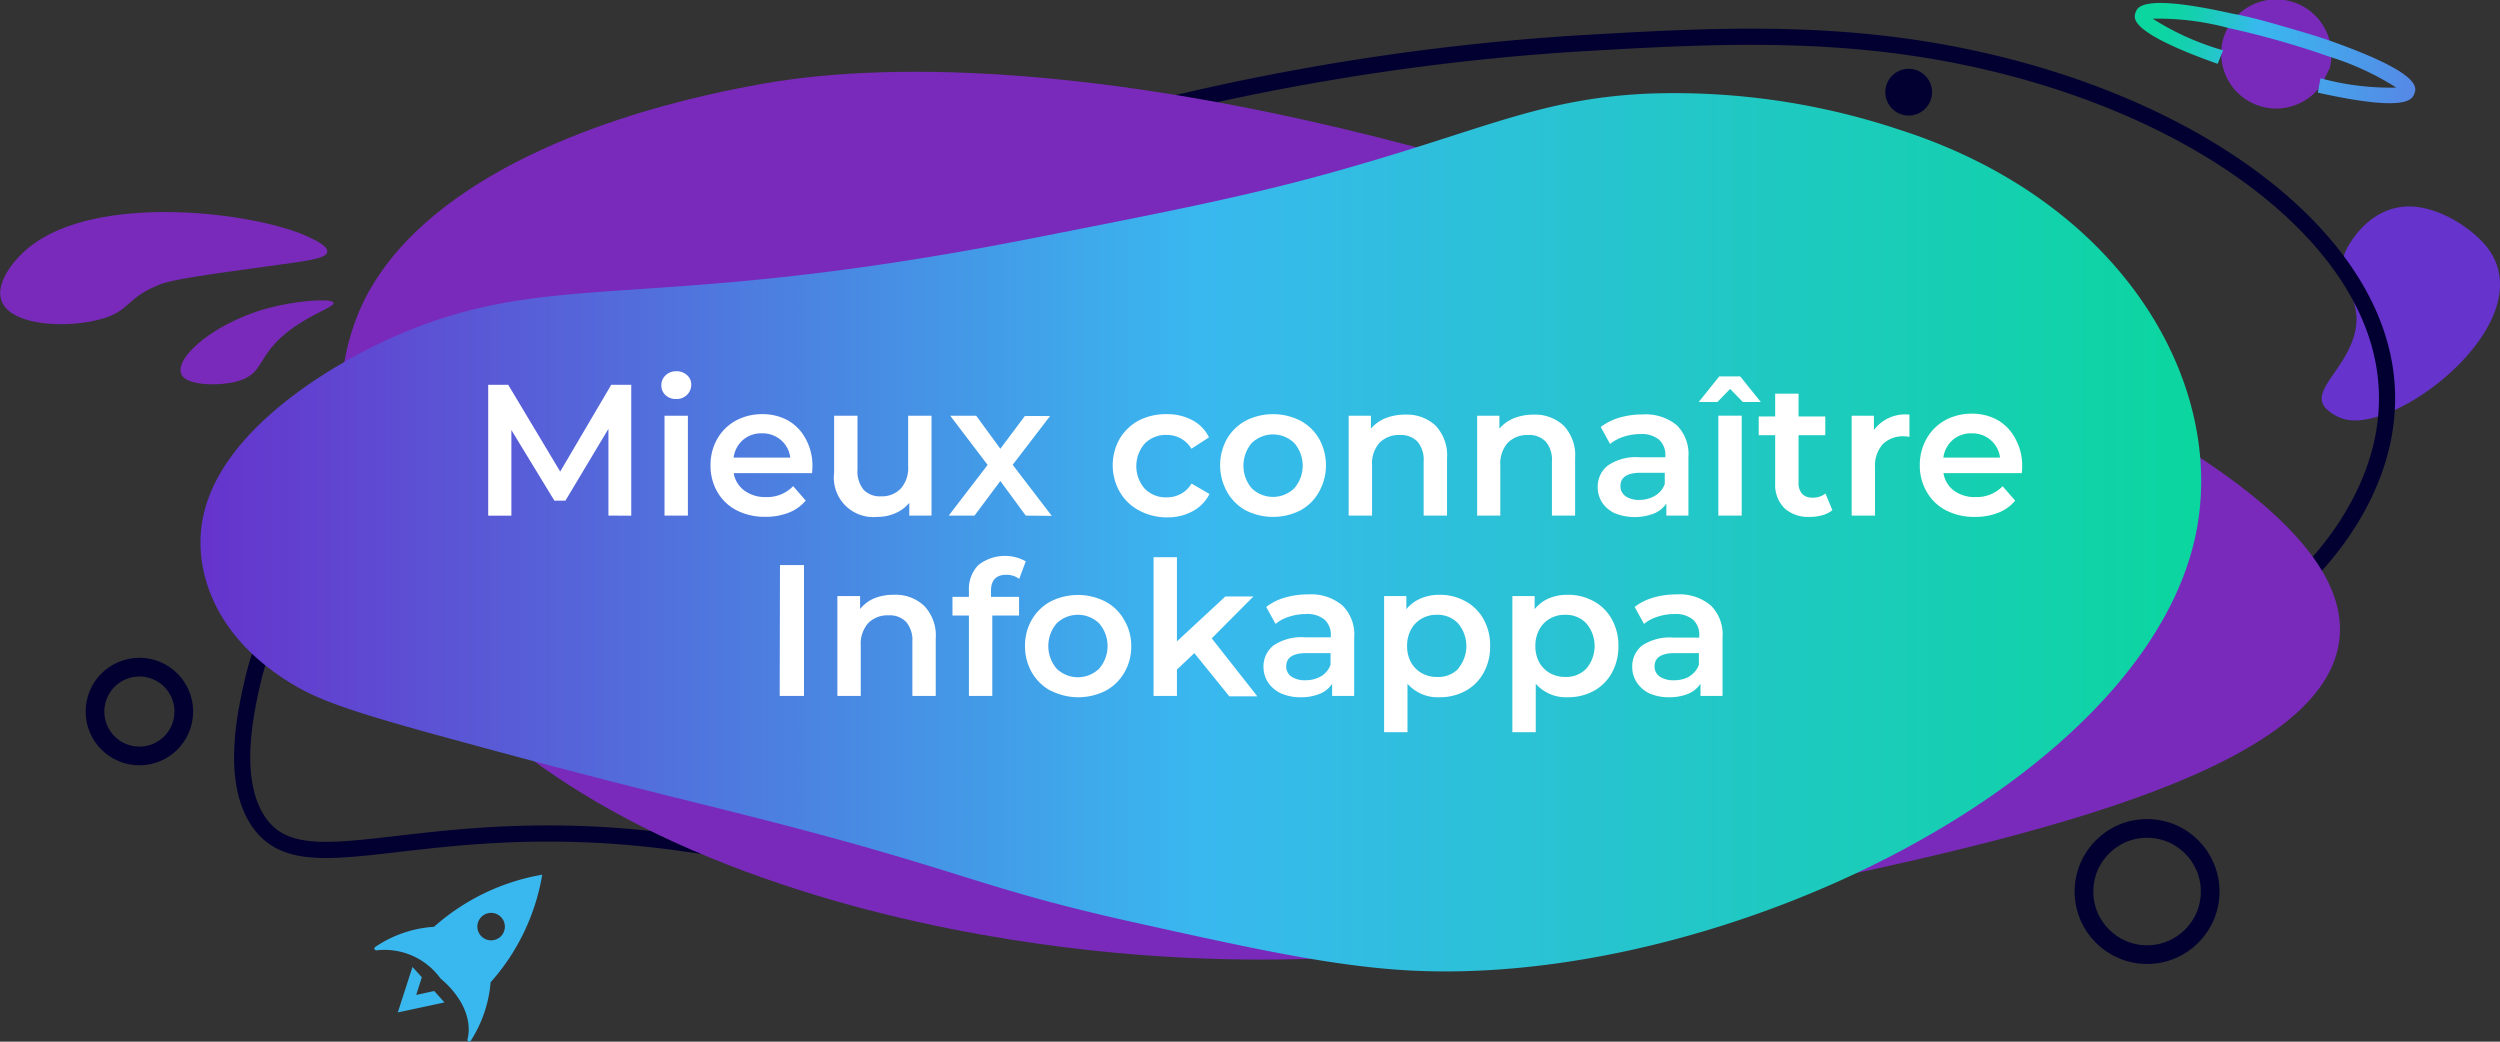
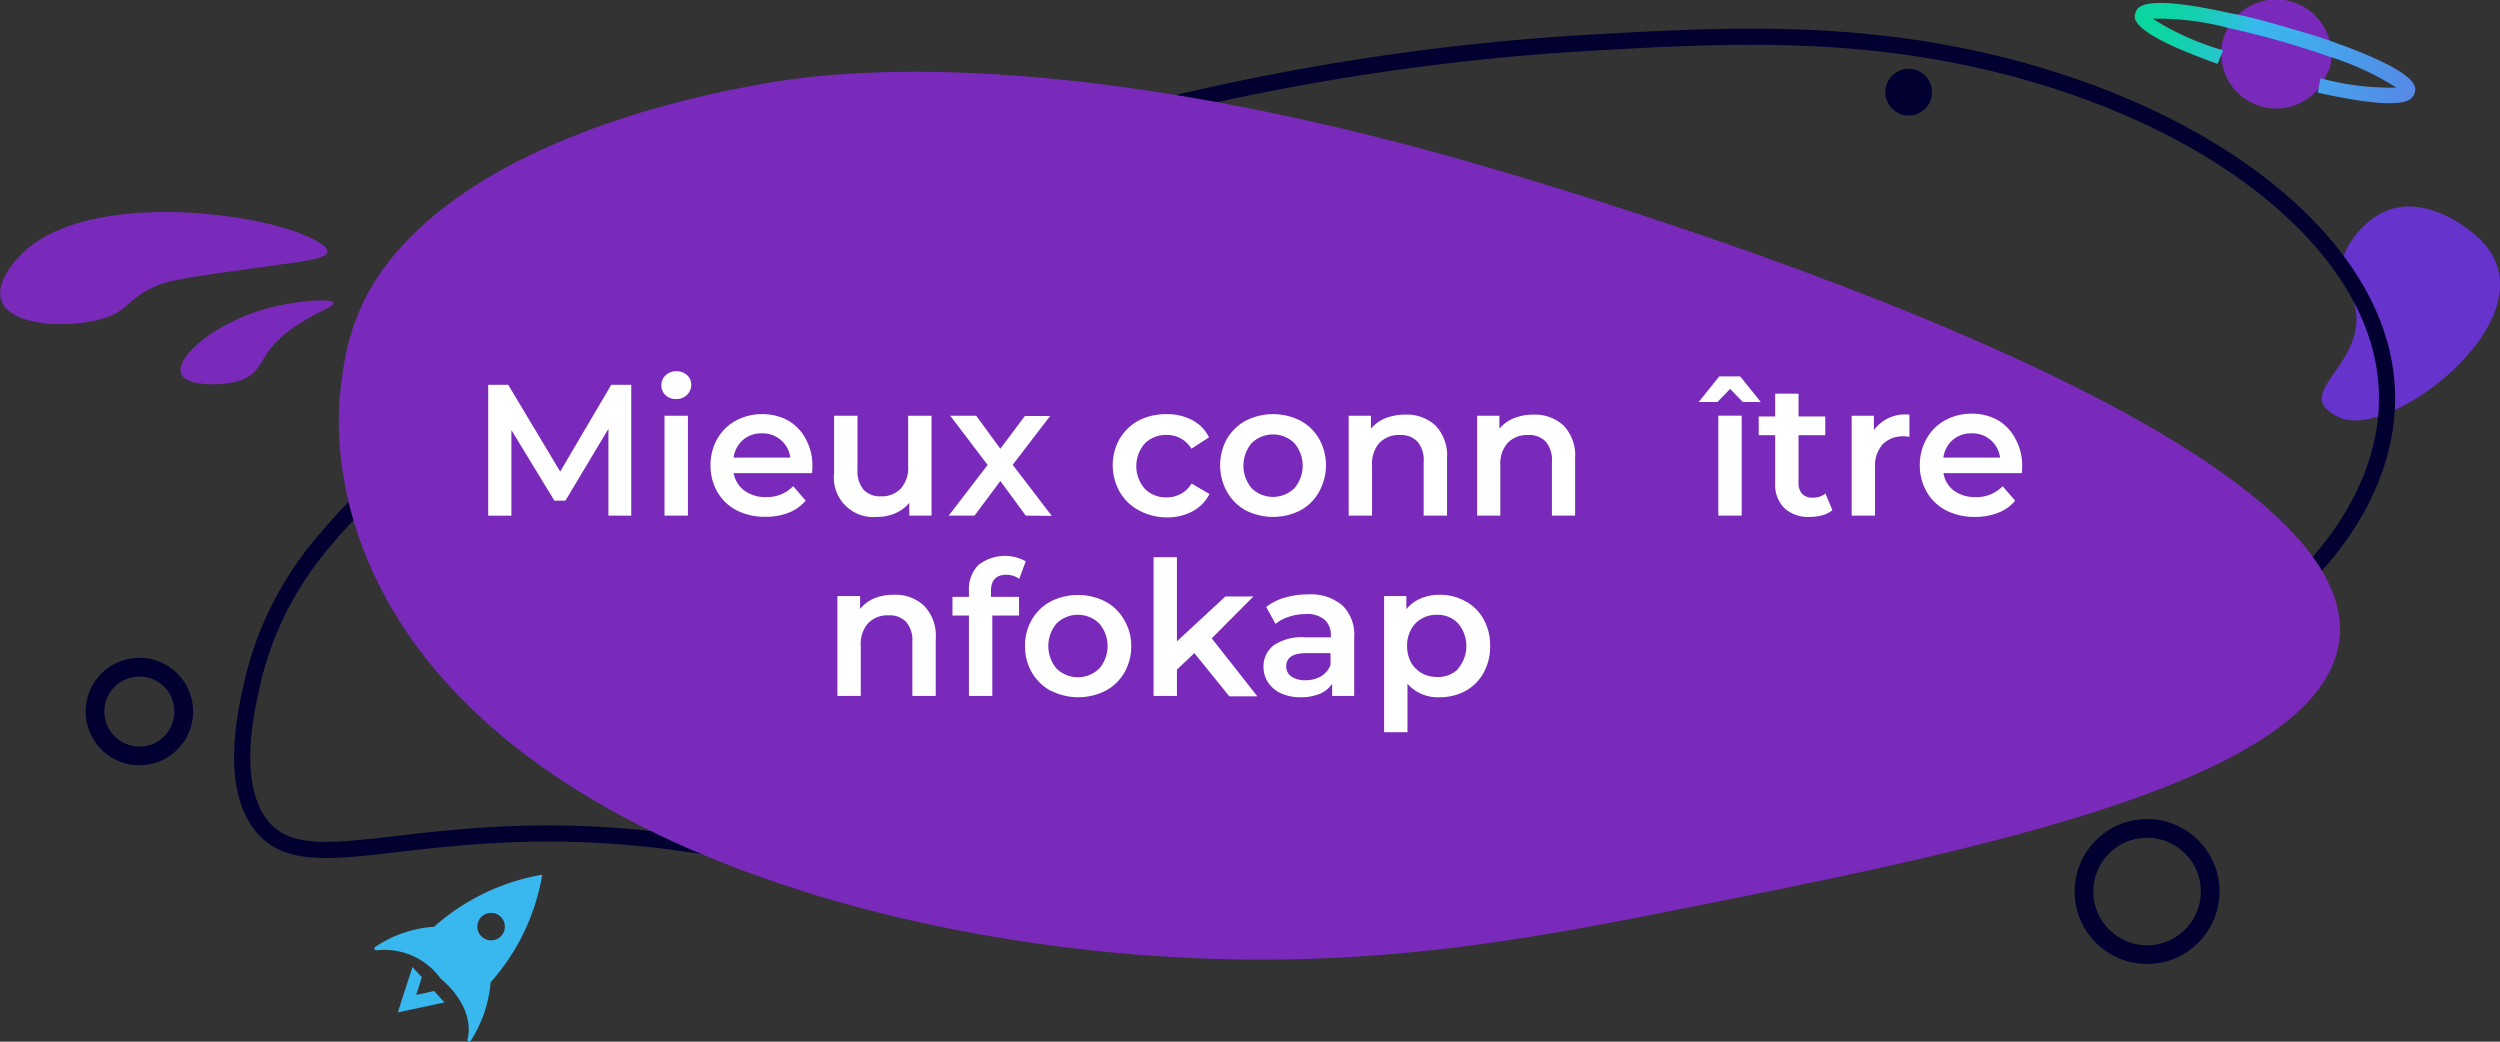
<svg xmlns="http://www.w3.org/2000/svg" id="Calque_1" data-name="Calque 1" viewBox="0 0 267.41 111.42">
  <rect x="0" y="0" width="267.41" height="111.42" fill="#333333" stroke="none" />
  <defs>
    <style>
      .cls-1 {
        fill: #63c;
      }

      .cls-2, .cls-8 {
        fill: none;
        stroke: #020031;
        stroke-miterlimit: 10;
      }

      .cls-2 {
        stroke-width: 1.73px;
      }

      .cls-3 {
        fill: #792abb;
      }

      .cls-4 {
        fill: url(#Dégradé_sans_nom_6);
      }

      .cls-5 {
        fill: #39b8ef;
      }

      .cls-6 {
        fill: url(#Dégradé_sans_nom_4);
      }

      .cls-7 {
        fill: #020031;
      }

      .cls-8 {
        stroke-width: 2px;
      }

      .cls-9 {
        fill: #fff;
      }
    </style>
    <linearGradient id="Dégradé_sans_nom_6" data-name="Dégradé sans nom 6" x1="21.45" y1="56.94" x2="235.45" y2="56.94" gradientUnits="userSpaceOnUse">
      <stop offset="0" stop-color="#63c" />
      <stop offset="0.5" stop-color="#39b8ef" />
      <stop offset="1" stop-color="#0bd69f" />
    </linearGradient>
    <linearGradient id="Dégradé_sans_nom_4" data-name="Dégradé sans nom 4" x1="421.74" y1="379.01" x2="452.61" y2="379.01" gradientTransform="translate(560.52 492.43) rotate(-164)" gradientUnits="userSpaceOnUse">
      <stop offset="0" stop-color="#5983e5" />
      <stop offset="0.64" stop-color="#39b8ef" />
      <stop offset="0.74" stop-color="#27c4d0" />
      <stop offset="0.84" stop-color="#18ceb5" />
      <stop offset="0.93" stop-color="#0ed4a5" />
      <stop offset="1" stop-color="#0bd69f" />
    </linearGradient>
  </defs>
  <title>titre-qui-sommes-nous</title>
  <path class="cls-1" d="M266.12,26.57c5.63,7.56-8.6,19-14.72,18.38a4.41,4.41,0,0,1-2.32-1c-2.35-1.87,1.57-4.1,2.71-8,1.37-4.72-3-6-.39-10,.47-.72,2.36-3.6,5.81-3.85S264.58,24.5,266.12,26.57Z" />
  <path class="cls-2" d="M254.53,36.83c3.21,11.53-4.13,20.63-6.65,23.46-15.88,17.81-51.25,24-73.57,27.83-8.1,1.4-26.32,2.58-62.67,5.11h0C93,94,81,91.22,72.05,90.05,45,86.47,32.5,95.3,27.57,87.76,24.75,83.44,26.19,76.53,27,73A35.5,35.5,0,0,1,33.7,59.06c8.94-11.32,31-28.94,70.5-41.89A256.76,256.76,0,0,1,168.57,4.66c15.06-.88,29.31-1.7,45.26,2.25C235.18,12.19,250.92,23.89,254.53,36.83Z" />
  <path class="cls-3" d="M249.46,71.24c-5.79,13.31-40.27,20.15-70.11,26.07-16.27,3.23-33.42,6.51-56.17,4.92-9.48-.66-31-3-51.13-12.18C33.62,72.39,36,45.57,36.41,41.74c.54-4.61,1.44-11,8.91-17.74C57.23,13.31,77,9.81,81.34,9c6.51-1.15,29.74-4.62,74.38,7.91C165.89,19.81,260.1,46.82,249.46,71.24Z" />
-   <path class="cls-4" d="M234.9,57c-5.32,26.36-50.55,48.56-84.06,46.81-8.29-.44-17.12-2.4-29.44-5.13-17.21-3.82-18-5.53-41.84-11.54-6.84-1.73-15.45-3.78-29.05-7.49C37.35,76.1,34,74.92,30.75,72.85c-9.49-6-9.33-13.76-9.3-15.18C21.72,45.32,39.66,37.11,42,36.08c17.1-7.58,26.51-2.39,67.8-10.47,16.84-3.3,25.26-4.95,36-8.12,13.72-4,19.56-7,30.6-7.48a76.14,76.14,0,0,1,26.73,3.85C227.11,21.53,238.12,41.06,234.9,57Z" />
  <g>
    <polygon class="cls-5" points="46.44 106 44.52 106.42 45.12 104.53 44.12 103.43 42.55 108.29 47.54 107.22 46.44 106" />
    <path class="cls-5" d="M46.47,99.13a12.64,12.64,0,0,0-6.36,2.18c-.16.17,0,.35.18.34a7.39,7.39,0,0,1,6.82,3h0c3,2.55,3.28,5.14,2.89,6.53a.2.2,0,0,0,.34.17,13.73,13.73,0,0,0,2.14-6.28A23.05,23.05,0,0,0,58,93.56a23.42,23.42,0,0,0-11.57,5.57m6,1.45A1.47,1.47,0,1,1,54,99.17a1.46,1.46,0,0,1-1.52,1.41" />
  </g>
  <g>
    <path class="cls-3" d="M248.15,9.29a5.88,5.88,0,0,1-10.32-5.22,5.91,5.91,0,0,1,11.36,3.25c-.36.7-.71,1.41-1,2" />
    <path class="cls-6" d="M244.33,2.85c1.94.56,3.89,1.12,5.65,1.78,8.9,3.23,8.51,4.71,8.29,5.33s-.61,2.11-10.35-.05l.29-1.54a28.48,28.48,0,0,0,8.11,1,29.72,29.72,0,0,0-7.17-3.31A91.85,91.85,0,0,0,238.38,3a28.87,28.87,0,0,0-8.12-1,28.64,28.64,0,0,0,7.53,3.38l-.58,1.45c-9.4-3.34-9-4.84-8.8-5.44s.61-2.11,10.33.06C240.58,1.78,242.38,2.29,244.33,2.85Z" />
  </g>
  <path class="cls-3" d="M35,27c-.2.68-2.18.91-6.41,1.49-6.72.92-10.12,1.4-11.47,1.93-3.74,1.46-3.1,2.86-6.47,3.75-3.19.85-7.94.7-9.8-1-2.11-1.89.21-5.12,2.43-6.85,7-5.45,22.59-3.82,29-1.29C33.05,25.38,35.21,26.23,35,27Z" />
  <path class="cls-3" d="M19.75,40.46c1,.75,3.75.84,5.61.33,3-.81,2-2.72,5.62-5.46,2.5-1.9,5.06-2.56,4.65-3s-4.06-.15-7,.64C22.31,34.71,17.85,39,19.75,40.46Z" />
  <circle class="cls-7" cx="204.16" cy="9.86" r="2.5" />
  <circle class="cls-8" cx="14.91" cy="76.11" r="4.75" />
  <circle class="cls-8" cx="229.66" cy="95.36" r="6.75" />
  <g>
    <path class="cls-9" d="M65.08,55.15l0-9.28-4.6,7.68H59.3L54.7,46v9.16H52.22v-14h2.14l5.56,9.28,5.46-9.28h2.14l0,14Z" />
    <path class="cls-9" d="M71.2,42.28a1.41,1.41,0,0,1-.46-1.07,1.44,1.44,0,0,1,.46-1.07,1.6,1.6,0,0,1,1.14-.43,1.64,1.64,0,0,1,1.14.41,1.31,1.31,0,0,1,.46,1,1.51,1.51,0,0,1-.45,1.11,1.55,1.55,0,0,1-1.15.45A1.6,1.6,0,0,1,71.2,42.28Zm-.12,2.19h2.5V55.15h-2.5Z" />
    <path class="cls-9" d="M86.86,50.61H78.48a2.91,2.91,0,0,0,1.15,1.87,3.77,3.77,0,0,0,2.31.69A3.86,3.86,0,0,0,84.84,52l1.34,1.54a4.38,4.38,0,0,1-1.82,1.3,6.68,6.68,0,0,1-2.48.44,6.59,6.59,0,0,1-3.1-.7,5.06,5.06,0,0,1-2.07-2A5.55,5.55,0,0,1,76,49.81,5.64,5.64,0,0,1,76.69,47a5.13,5.13,0,0,1,2-2,5.83,5.83,0,0,1,2.84-.7,5.6,5.6,0,0,1,2.79.69A4.91,4.91,0,0,1,86.21,47a5.88,5.88,0,0,1,.69,2.89C86.9,50.05,86.89,50.29,86.86,50.61Zm-7.39-3.55a3,3,0,0,0-1,1.89h6.06a2.91,2.91,0,0,0-1-1.88,3,3,0,0,0-2-.72A3,3,0,0,0,79.47,47.06Z" />
    <path class="cls-9" d="M99.64,44.47V55.15H97.26V53.79a4,4,0,0,1-1.5,1.11,4.8,4.8,0,0,1-1.94.39,4.22,4.22,0,0,1-4.6-4.72v-6.1h2.5v5.76a3.11,3.11,0,0,0,.65,2.15,2.4,2.4,0,0,0,1.85.71,2.79,2.79,0,0,0,2.13-.83,3.31,3.31,0,0,0,.79-2.39v-5.4Z" />
    <path class="cls-9" d="M109.72,55.15,107,51.45l-2.76,3.7h-2.76l4.16-5.42-4-5.26h2.78L107,48l2.62-3.5h2.7l-4,5.22,4.18,5.46Z" />
    <path class="cls-9" d="M121.82,54.59a5.16,5.16,0,0,1-2.06-2,5.76,5.76,0,0,1,0-5.65,5.32,5.32,0,0,1,2-1.94,6.34,6.34,0,0,1,3-.7,5.7,5.7,0,0,1,2.77.64,4.13,4.13,0,0,1,1.79,1.84L127.44,48a3.05,3.05,0,0,0-1.15-1.11,3.1,3.1,0,0,0-1.51-.37,3.17,3.17,0,0,0-2.32.91,3.68,3.68,0,0,0,0,4.86,3.16,3.16,0,0,0,2.33.91,3.1,3.1,0,0,0,1.51-.37,2.91,2.91,0,0,0,1.15-1.11l1.92,1.12a4.25,4.25,0,0,1-1.81,1.85,5.56,5.56,0,0,1-2.75.65A6.24,6.24,0,0,1,121.82,54.59Z" />
    <path class="cls-9" d="M133.24,54.59a5.15,5.15,0,0,1-2-2,5.83,5.83,0,0,1,0-5.65,5.26,5.26,0,0,1,2-1.94,6.48,6.48,0,0,1,5.86,0,5.13,5.13,0,0,1,2,1.94,5.83,5.83,0,0,1,0,5.65,5,5,0,0,1-2,2,6.48,6.48,0,0,1-5.86,0Zm5.2-2.36a3.7,3.7,0,0,0,0-4.84,3.27,3.27,0,0,0-4.55,0,3.74,3.74,0,0,0,0,4.84,3.27,3.27,0,0,0,4.55,0Z" />
    <path class="cls-9" d="M153.56,45.53a4.63,4.63,0,0,1,1.22,3.5v6.12h-2.5v-5.8a3,3,0,0,0-.66-2.11,2.44,2.44,0,0,0-1.88-.71,2.91,2.91,0,0,0-2.18.83,3.33,3.33,0,0,0-.8,2.39v5.4h-2.5V44.47h2.38v1.38a4,4,0,0,1,1.56-1.12,5.72,5.72,0,0,1,2.12-.38A4.48,4.48,0,0,1,153.56,45.53Z" />
    <path class="cls-9" d="M167.26,45.53a4.63,4.63,0,0,1,1.22,3.5v6.12H166v-5.8a3,3,0,0,0-.66-2.11,2.44,2.44,0,0,0-1.88-.71,2.91,2.91,0,0,0-2.18.83,3.33,3.33,0,0,0-.8,2.39v5.4H158V44.47h2.38v1.38a4,4,0,0,1,1.56-1.12,5.72,5.72,0,0,1,2.12-.38A4.48,4.48,0,0,1,167.26,45.53Z" />
-     <path class="cls-9" d="M179.35,45.48a4.34,4.34,0,0,1,1.25,3.41v6.26h-2.36v-1.3a2.86,2.86,0,0,1-1.31,1.07,5.72,5.72,0,0,1-4.15,0,3.22,3.22,0,0,1-1.39-1.14,2.94,2.94,0,0,1-.49-1.65A2.84,2.84,0,0,1,172,49.78a5.33,5.33,0,0,1,3.37-.87h2.76v-.16a2.17,2.17,0,0,0-.67-1.72,2.89,2.89,0,0,0-2-.6,5.65,5.65,0,0,0-1.77.28,4.47,4.47,0,0,0-1.47.78l-1-1.82a6.33,6.33,0,0,1,2-1,8.88,8.88,0,0,1,2.5-.34A5.21,5.21,0,0,1,179.35,45.48ZM177.07,53a2.35,2.35,0,0,0,1-1.23V50.57h-2.58c-1.44,0-2.16.48-2.16,1.42a1.28,1.28,0,0,0,.54,1.08,2.45,2.45,0,0,0,1.5.4A3.17,3.17,0,0,0,177.07,53Z" />
    <path class="cls-9" d="M186.42,43l-1.36-1.4L183.7,43h-2l2.2-2.74h2.24l2.2,2.74Zm-2.62,1.46h2.5V55.15h-2.5Z" />
    <path class="cls-9" d="M196,54.57a2.92,2.92,0,0,1-1.07.54,4.8,4.8,0,0,1-1.33.18,3.79,3.79,0,0,1-2.72-.92,3.53,3.53,0,0,1-1-2.68V46.55h-1.76v-2h1.76V42.11h2.5v2.44h2.86v2h-2.86v5.08a1.7,1.7,0,0,0,.38,1.19,1.45,1.45,0,0,0,1.1.41,2.15,2.15,0,0,0,1.4-.44Z" />
    <path class="cls-9" d="M204.24,44.35v2.38a3.09,3.09,0,0,0-.58-.06,3.06,3.06,0,0,0-2.28.85,3.44,3.44,0,0,0-.82,2.45v5.18h-2.5V44.47h2.38V46A4.17,4.17,0,0,1,204.24,44.35Z" />
    <path class="cls-9" d="M216.26,50.61h-8.38A2.91,2.91,0,0,0,209,52.48a3.77,3.77,0,0,0,2.31.69,3.86,3.86,0,0,0,2.9-1.16l1.34,1.54a4.38,4.38,0,0,1-1.82,1.3,6.68,6.68,0,0,1-2.48.44,6.59,6.59,0,0,1-3.1-.7,5.06,5.06,0,0,1-2.07-2,5.55,5.55,0,0,1-.73-2.83,5.64,5.64,0,0,1,.71-2.81,5.13,5.13,0,0,1,2-2,5.83,5.83,0,0,1,2.84-.7,5.6,5.6,0,0,1,2.79.69A4.91,4.91,0,0,1,215.61,47a5.88,5.88,0,0,1,.69,2.89C216.3,50.05,216.29,50.29,216.26,50.61Zm-7.39-3.55a3,3,0,0,0-1,1.89h6.06a2.91,2.91,0,0,0-1-1.88,3,3,0,0,0-2-.72A3,3,0,0,0,208.87,47.06Z" />
-     <path class="cls-9" d="M83.43,60.44H86v14h-2.6Z" />
    <path class="cls-9" d="M98.87,64.82a4.61,4.61,0,0,1,1.22,3.5v6.12h-2.5v-5.8a3,3,0,0,0-.66-2.11,2.41,2.41,0,0,0-1.88-.71,2.87,2.87,0,0,0-2.18.83,3.32,3.32,0,0,0-.8,2.39v5.4h-2.5V63.76H92v1.38A3.9,3.9,0,0,1,93.51,64a5.52,5.52,0,0,1,2.12-.38A4.44,4.44,0,0,1,98.87,64.82Z" />
    <path class="cls-9" d="M106,63.2v.64H109v2h-2.86v8.6h-2.5v-8.6h-1.76v-2h1.76v-.68a3.66,3.66,0,0,1,1-2.71,4.59,4.59,0,0,1,5.08-.41l-.7,1.88a2.31,2.31,0,0,0-1.38-.44C106.56,61.48,106,62.05,106,63.2Z" />
    <path class="cls-9" d="M112.37,73.88a5.22,5.22,0,0,1-2-1.95,5.6,5.6,0,0,1-.73-2.83,5.48,5.48,0,0,1,.73-2.82,5.12,5.12,0,0,1,2-1.94,6.48,6.48,0,0,1,5.86,0,5,5,0,0,1,2,1.94A5.39,5.39,0,0,1,121,69.1a5.5,5.5,0,0,1-.73,2.83,5.08,5.08,0,0,1-2,1.95,6.48,6.48,0,0,1-5.86,0Zm5.2-2.36a3.7,3.7,0,0,0,0-4.84,3.27,3.27,0,0,0-4.55,0,3.74,3.74,0,0,0,0,4.84,3.27,3.27,0,0,0,4.55,0Z" />
    <path class="cls-9" d="M127.75,69.86l-1.86,1.76v2.82h-2.5V59.6h2.5v9l5.18-4.8h3l-4.46,4.48,4.88,6.2h-3Z" />
    <path class="cls-9" d="M143.6,64.77a4.34,4.34,0,0,1,1.25,3.41v6.26h-2.36v-1.3a2.92,2.92,0,0,1-1.31,1.07,5.22,5.22,0,0,1-2.05.37,5.08,5.08,0,0,1-2.1-.41A3.36,3.36,0,0,1,135.64,73a3,3,0,0,1-.49-1.65,2.84,2.84,0,0,1,1.07-2.31,5.33,5.33,0,0,1,3.37-.87h2.76V68a2.17,2.17,0,0,0-.67-1.72,2.89,2.89,0,0,0-2-.6,5.65,5.65,0,0,0-1.77.28,4.13,4.13,0,0,0-1.47.78l-1-1.82a5.94,5.94,0,0,1,2-1,8.88,8.88,0,0,1,2.5-.34A5.16,5.16,0,0,1,143.6,64.77Zm-2.28,7.56a2.35,2.35,0,0,0,1-1.23V69.86h-2.58c-1.44,0-2.16.47-2.16,1.42a1.28,1.28,0,0,0,.54,1.08,2.52,2.52,0,0,0,1.5.4A3.27,3.27,0,0,0,141.32,72.33Z" />
    <path class="cls-9" d="M156.76,64.32a4.82,4.82,0,0,1,1.93,1.92,5.67,5.67,0,0,1,.7,2.86,5.76,5.76,0,0,1-.7,2.87,4.91,4.91,0,0,1-1.93,1.93,5.71,5.71,0,0,1-2.79.68,4.31,4.31,0,0,1-3.42-1.44v5.18h-2.5V63.76h2.38v1.4A3.9,3.9,0,0,1,152,64a5.07,5.07,0,0,1,2-.38A5.6,5.6,0,0,1,156.76,64.32Zm-.8,7.2a3.74,3.74,0,0,0,0-4.84,3,3,0,0,0-2.27-.92,3.15,3.15,0,0,0-1.62.41,2.92,2.92,0,0,0-1.14,1.17,3.55,3.55,0,0,0-.42,1.76,3.61,3.61,0,0,0,.42,1.76A3.05,3.05,0,0,0,152.07,72a3.25,3.25,0,0,0,1.62.41A3,3,0,0,0,156,71.52Z" />
-     <path class="cls-9" d="M170.48,64.32a4.82,4.82,0,0,1,1.93,1.92,5.67,5.67,0,0,1,.7,2.86,5.76,5.76,0,0,1-.7,2.87,4.91,4.91,0,0,1-1.93,1.93,5.71,5.71,0,0,1-2.79.68,4.31,4.31,0,0,1-3.42-1.44v5.18h-2.5V63.76h2.38v1.4A3.9,3.9,0,0,1,165.68,64a5.07,5.07,0,0,1,2-.38A5.6,5.6,0,0,1,170.48,64.32Zm-.8,7.2a3.74,3.74,0,0,0,0-4.84,3,3,0,0,0-2.27-.92,3.15,3.15,0,0,0-1.62.41,2.92,2.92,0,0,0-1.14,1.17,3.55,3.55,0,0,0-.42,1.76,3.61,3.61,0,0,0,.42,1.76A3.05,3.05,0,0,0,165.79,72a3.25,3.25,0,0,0,1.62.41A3,3,0,0,0,169.68,71.52Z" />
-     <path class="cls-9" d="M183,64.77a4.34,4.34,0,0,1,1.25,3.41v6.26h-2.36v-1.3a2.92,2.92,0,0,1-1.31,1.07,5.22,5.22,0,0,1-2.05.37,5.08,5.08,0,0,1-2.1-.41A3.36,3.36,0,0,1,175.08,73a3,3,0,0,1-.49-1.65,2.84,2.84,0,0,1,1.07-2.31A5.33,5.33,0,0,1,179,68.2h2.76V68a2.17,2.17,0,0,0-.67-1.72,2.89,2.89,0,0,0-2-.6,5.65,5.65,0,0,0-1.77.28,4.13,4.13,0,0,0-1.47.78l-1-1.82a5.94,5.94,0,0,1,2-1,8.88,8.88,0,0,1,2.5-.34A5.16,5.16,0,0,1,183,64.77Zm-2.28,7.56a2.35,2.35,0,0,0,1-1.23V69.86h-2.58c-1.44,0-2.16.47-2.16,1.42a1.28,1.28,0,0,0,.54,1.08,2.52,2.52,0,0,0,1.5.4A3.27,3.27,0,0,0,180.76,72.33Z" />
  </g>
</svg>